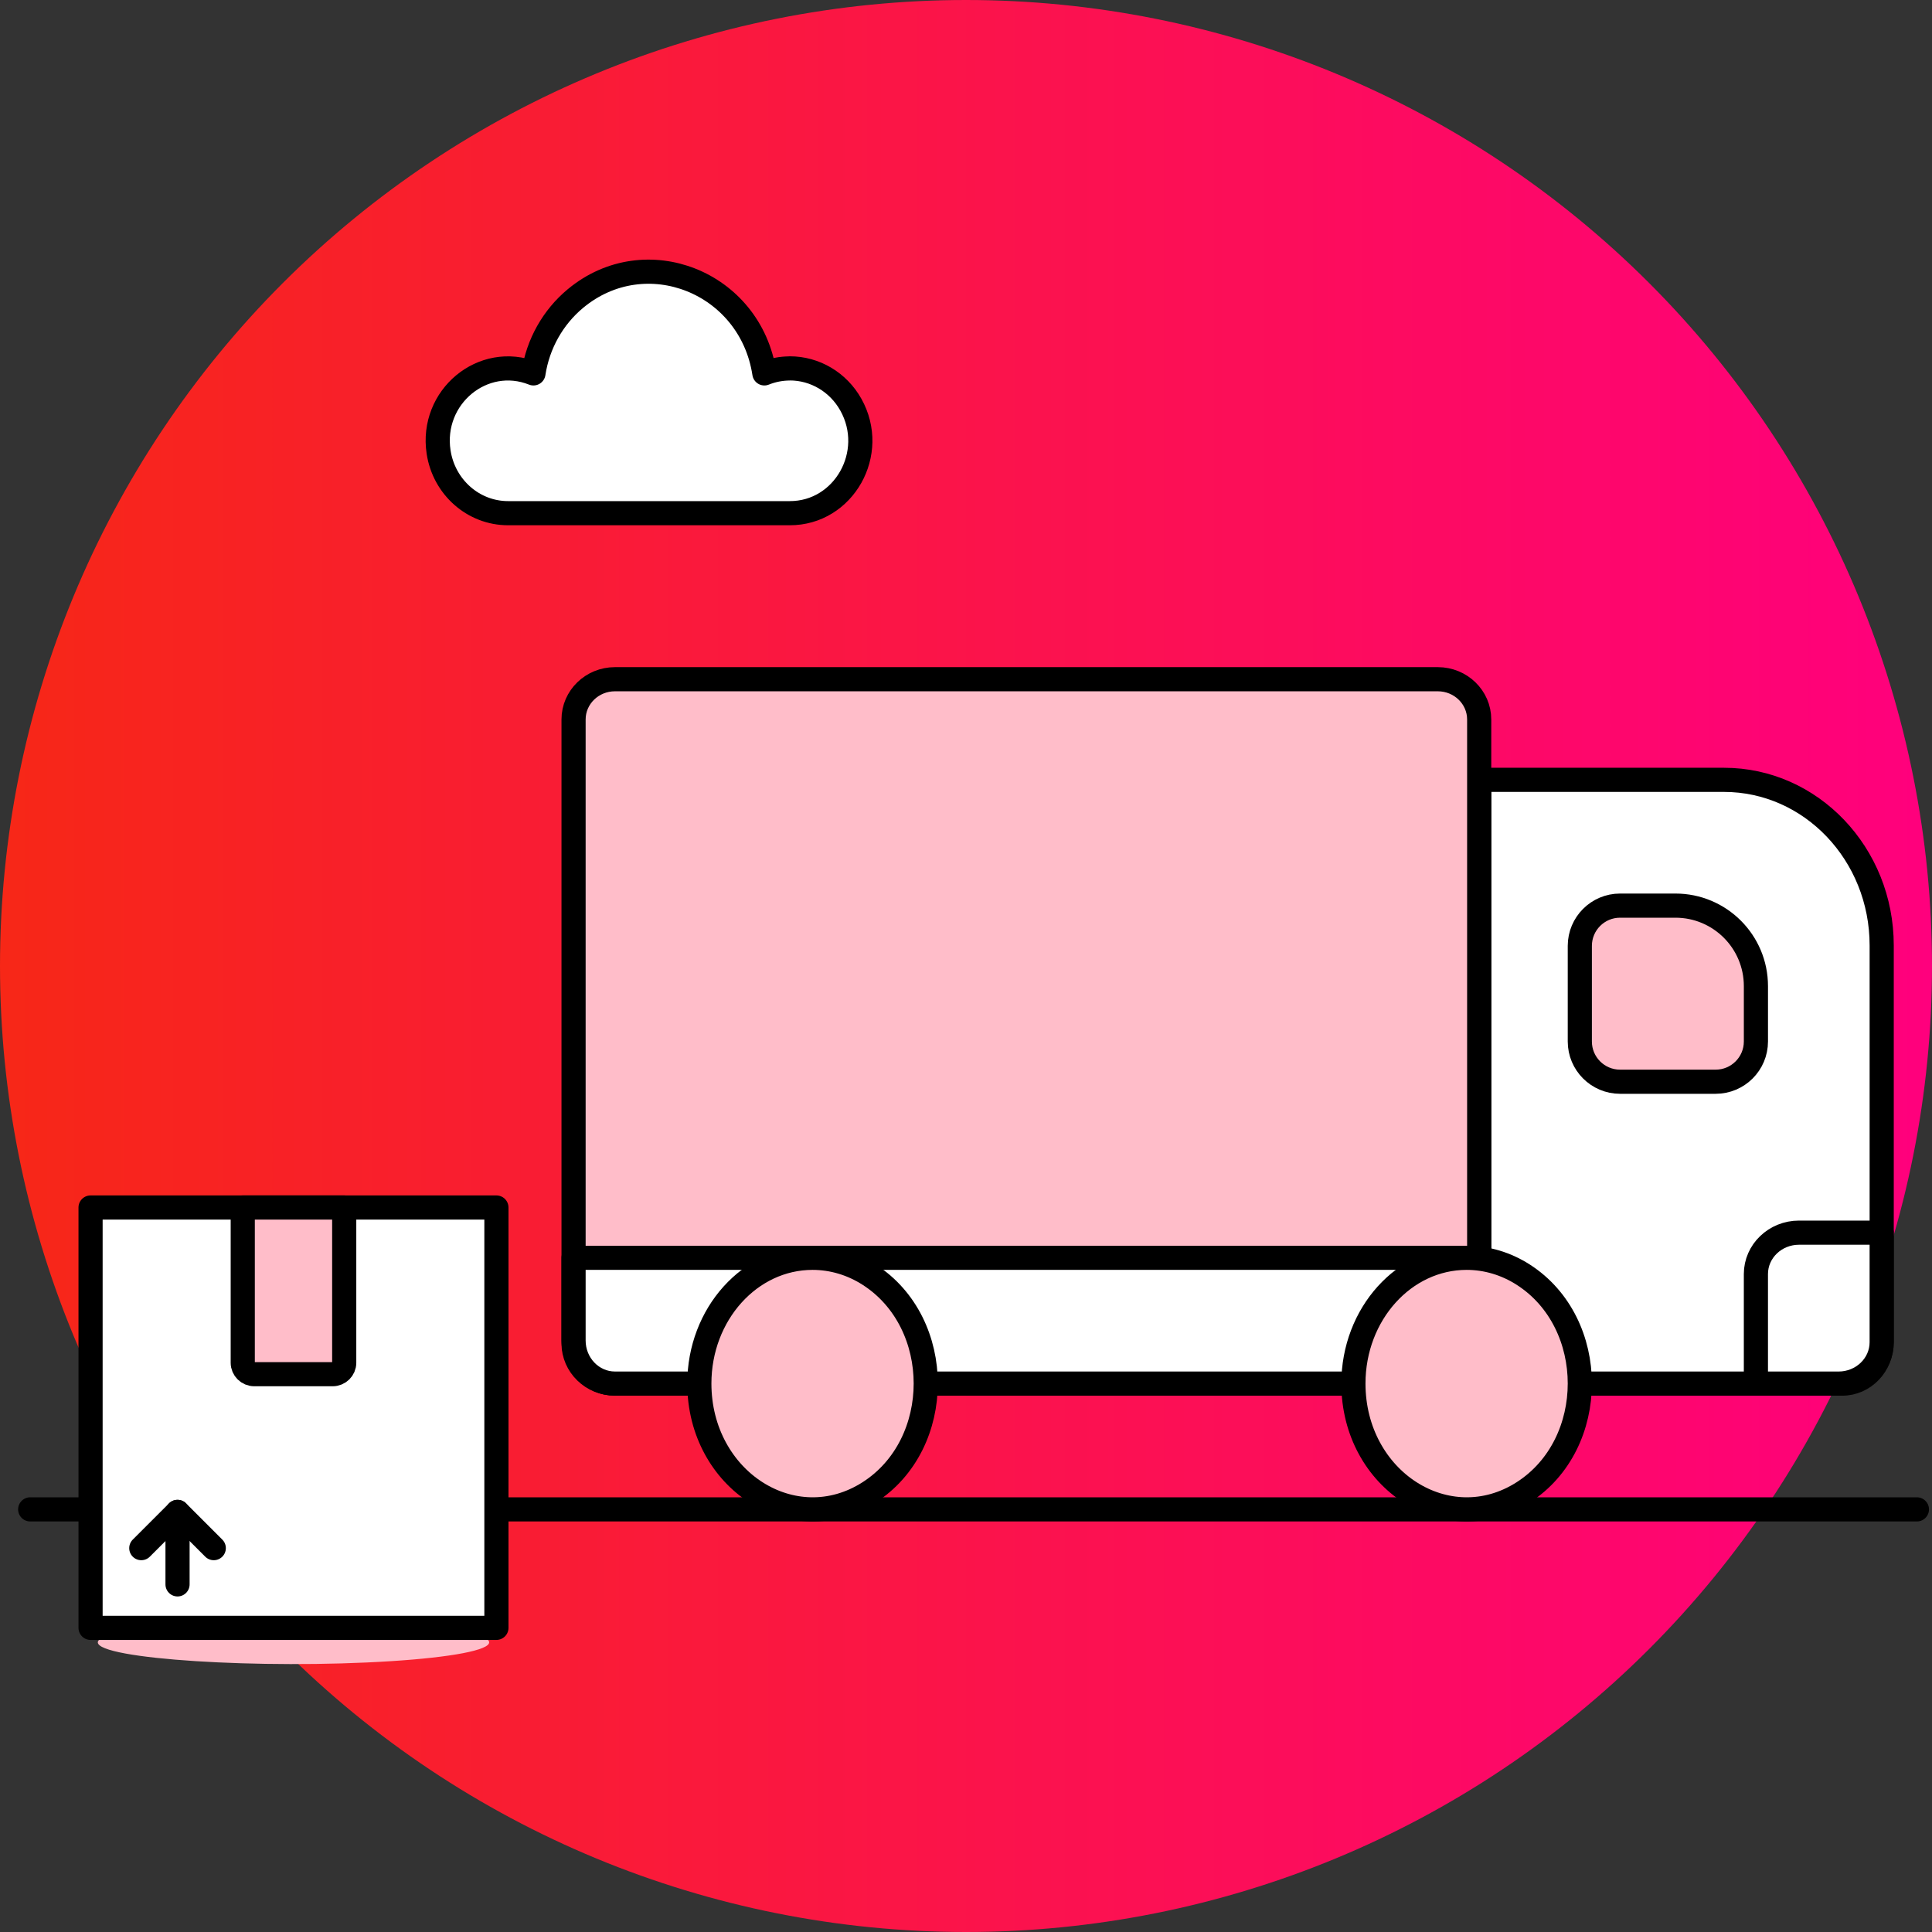
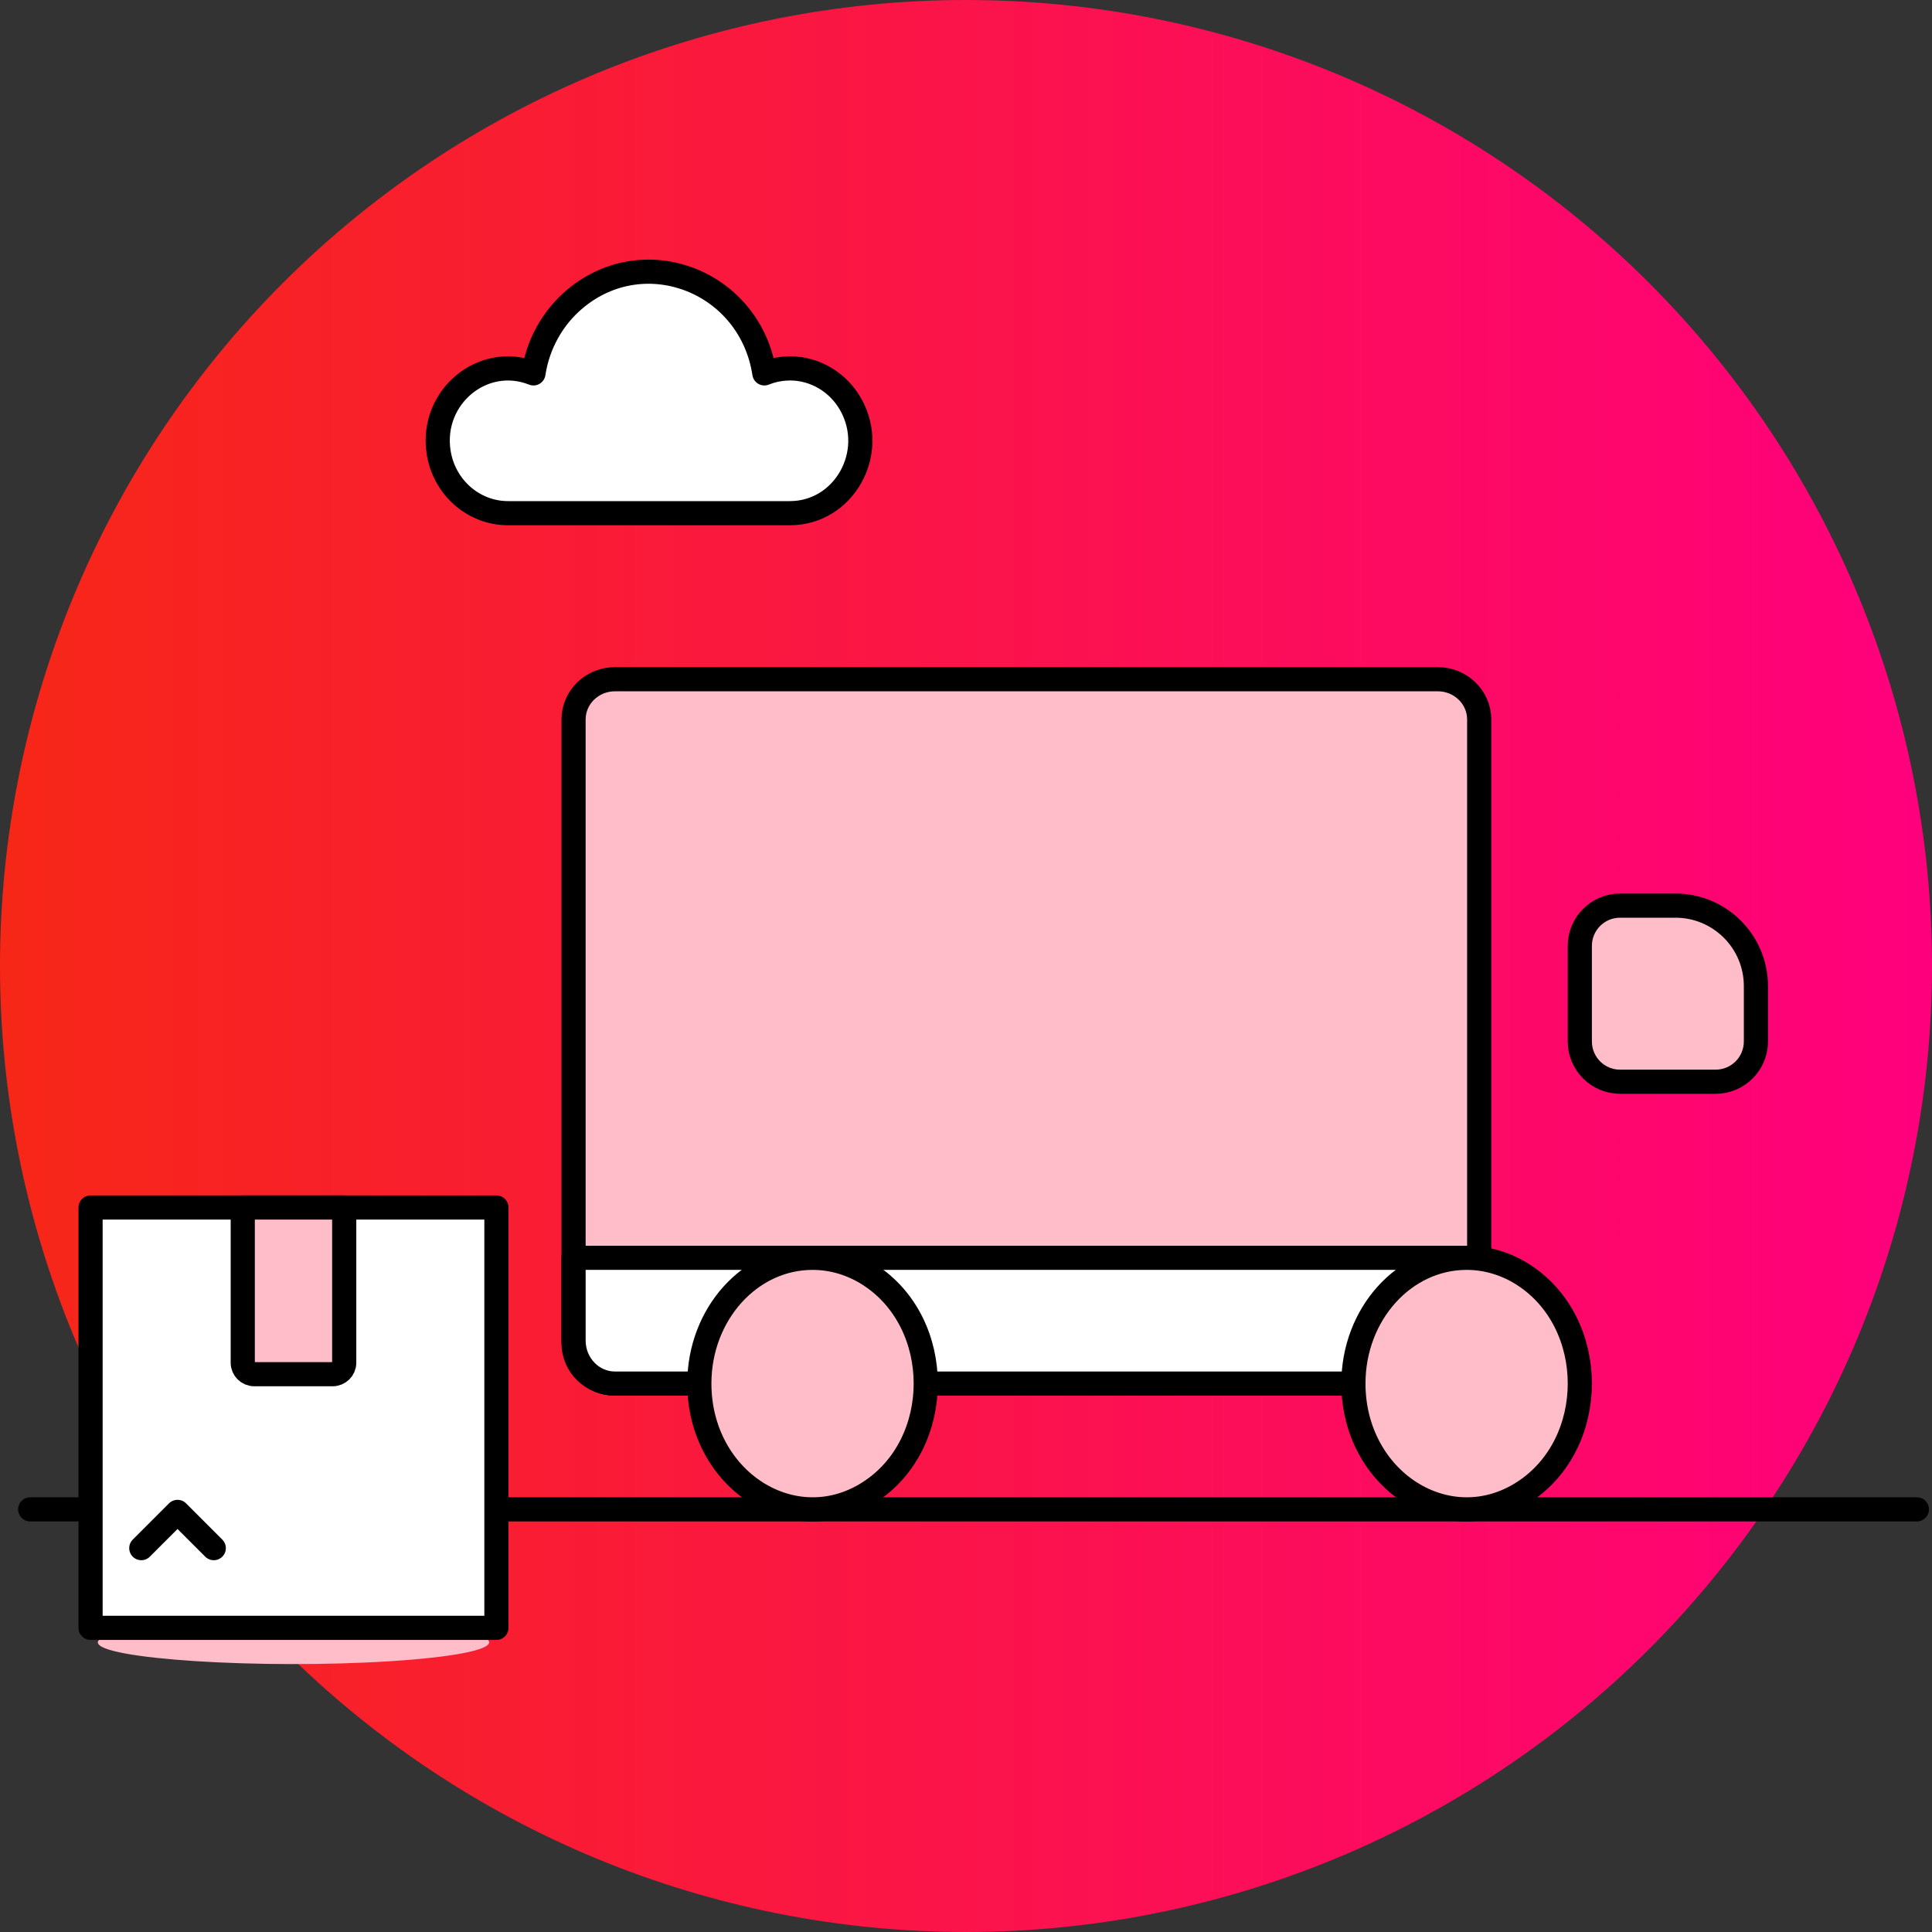
<svg xmlns="http://www.w3.org/2000/svg" width="128" height="128" viewBox="0 0 128 128" fill="none">
  <rect x="0" y="0" width="128" height="128" fill="#333333" stroke="none" />
  <g clip-path="url(#clip0_2706_36664)">
    <path d="M0 64C0 80.974 6.743 97.252 18.745 109.255C30.747 121.257 47.026 128 64 128C80.974 128 97.252 121.257 109.255 109.255C121.257 97.252 128 80.974 128 64C128 47.026 121.257 30.747 109.255 18.745C97.252 6.743 80.974 0 64 0C47.026 0 30.747 6.743 18.745 18.745C6.743 30.747 0 47.026 0 64Z" fill="url(#paint0_linear_2706_36664)" />
    <path d="M2 100H127" stroke="black" stroke-width="1.6" stroke-linecap="round" stroke-linejoin="round" />
    <path d="M6.48 108.81C6.48 109.917 17.284 110.609 25.927 110.055C29.938 109.798 32.409 109.323 32.409 108.81C32.409 107.702 21.605 107.01 12.963 107.564C8.951 107.821 6.48 108.296 6.48 108.81Z" fill="#FFBDC9" />
    <path d="M6 80H32.889V107.849H6V80Z" fill="white" />
    <path d="M6 80H32.889V107.849H6V80Z" stroke="black" stroke-width="1.6" stroke-linecap="round" stroke-linejoin="round" />
    <path d="M22.037 91.044H16.851C16.427 91.044 16.083 90.705 16.083 90.287V80H22.805V90.287C22.805 90.705 22.461 91.044 22.037 91.044Z" fill="#FFBDC9" stroke="black" stroke-width="1.6" stroke-linecap="round" stroke-linejoin="round" />
-     <path d="M11.762 100.167V104.969" stroke="black" stroke-width="1.6" stroke-linecap="round" stroke-linejoin="round" />
    <path d="M9.361 102.568L11.762 100.167L14.163 102.568" stroke="black" stroke-width="1.6" stroke-linecap="round" stroke-linejoin="round" />
    <path d="M52.321 24.41C51.746 24.412 51.177 24.523 50.642 24.738C49.718 18.682 42.766 15.925 38.128 19.776C36.632 21.017 35.639 22.786 35.342 24.738C31.996 23.408 28.505 26.302 29.058 29.947C29.412 32.28 31.366 34.001 33.663 34H52.321C55.911 34.007 58.162 30.013 56.372 26.812C55.539 25.321 53.993 24.403 52.321 24.406V24.41Z" fill="white" stroke="black" stroke-width="1.6" stroke-linejoin="round" />
-     <path d="M122.055 91.667H98V51.667H114.219C119.989 51.667 124.667 56.579 124.667 62.637V88.924C124.667 90.439 123.497 91.667 122.055 91.667Z" fill="white" stroke="black" stroke-width="1.6" stroke-linejoin="round" />
    <path d="M40.742 91.667H98V47.667C98 46.194 96.772 45 95.258 45H40.742C39.228 45 38 46.194 38 47.667V89C38 90.473 39.228 91.667 40.742 91.667Z" fill="#FFBDC9" />
    <path d="M40.742 91.667H98V47.667C98 46.194 96.772 45 95.258 45H40.742C39.228 45 38 46.194 38 47.667V89C38 90.473 39.228 91.667 40.742 91.667Z" stroke="black" stroke-width="1.6" stroke-linejoin="round" />
    <path d="M40.742 91.666H98V83.333H38V88.809C38 90.387 39.228 91.666 40.742 91.666Z" fill="white" stroke="black" stroke-width="1.6" stroke-linejoin="round" />
    <path d="M46.333 91.66C46.333 98.07 52.583 102.077 57.583 98.872C62.583 95.667 62.583 87.654 57.583 84.449C56.443 83.718 55.15 83.333 53.833 83.333C49.692 83.335 46.335 87.062 46.333 91.66Z" fill="#FFBDC9" />
    <path d="M46.333 91.66C46.333 98.07 52.583 102.077 57.583 98.872C62.583 95.667 62.583 87.654 57.583 84.449C56.443 83.718 55.15 83.333 53.833 83.333C49.692 83.335 46.335 87.062 46.333 91.66Z" stroke="black" stroke-width="1.6" stroke-linejoin="round" />
    <path d="M89.667 91.66C89.667 98.07 95.917 102.077 100.917 98.872C105.917 95.667 105.917 87.654 100.917 84.449C99.777 83.718 98.483 83.333 97.167 83.333C93.025 83.335 89.669 87.062 89.667 91.66Z" fill="#FFBDC9" />
    <path d="M89.667 91.66C89.667 98.07 95.917 102.077 100.917 98.872C105.917 95.667 105.917 87.654 100.917 84.449C99.777 83.718 98.483 83.333 97.167 83.333C93.025 83.335 89.669 87.062 89.667 91.66Z" stroke="black" stroke-width="1.6" stroke-linejoin="round" />
    <path d="M113.667 71.667H107.333C105.861 71.667 104.667 70.473 104.667 69.001V62.666C104.667 61.194 105.861 60 107.333 60H111.002C113.946 60 116.334 62.387 116.334 65.332V69.001C116.334 70.473 115.14 71.667 113.667 71.667Z" fill="#FFBDC9" />
    <path d="M113.667 71.667H107.333C105.861 71.667 104.667 70.473 104.667 69.001V62.666C104.667 61.194 105.861 60 107.333 60H111.002C113.946 60 116.334 62.387 116.334 65.332V69.001C116.334 70.473 115.14 71.667 113.667 71.667Z" stroke="black" stroke-width="1.6" stroke-linejoin="round" />
-     <path d="M116.333 91.667H121.809C123.387 91.667 124.666 90.439 124.666 88.924V81.667H119.19C117.612 81.667 116.333 82.895 116.333 84.41V91.667Z" fill="white" stroke="black" stroke-width="1.6" stroke-linejoin="round" />
  </g>
  <defs>
    <linearGradient id="paint0_linear_2706_36664" x1="0" y1="64" x2="128" y2="64" gradientUnits="userSpaceOnUse">
      <stop stop-color="#F72717" />
      <stop offset="1" stop-color="#FF007D" />
    </linearGradient>
    <clipPath id="clip0_2706_36664">
      <rect width="128" height="128" fill="white" />
    </clipPath>
  </defs>
</svg>